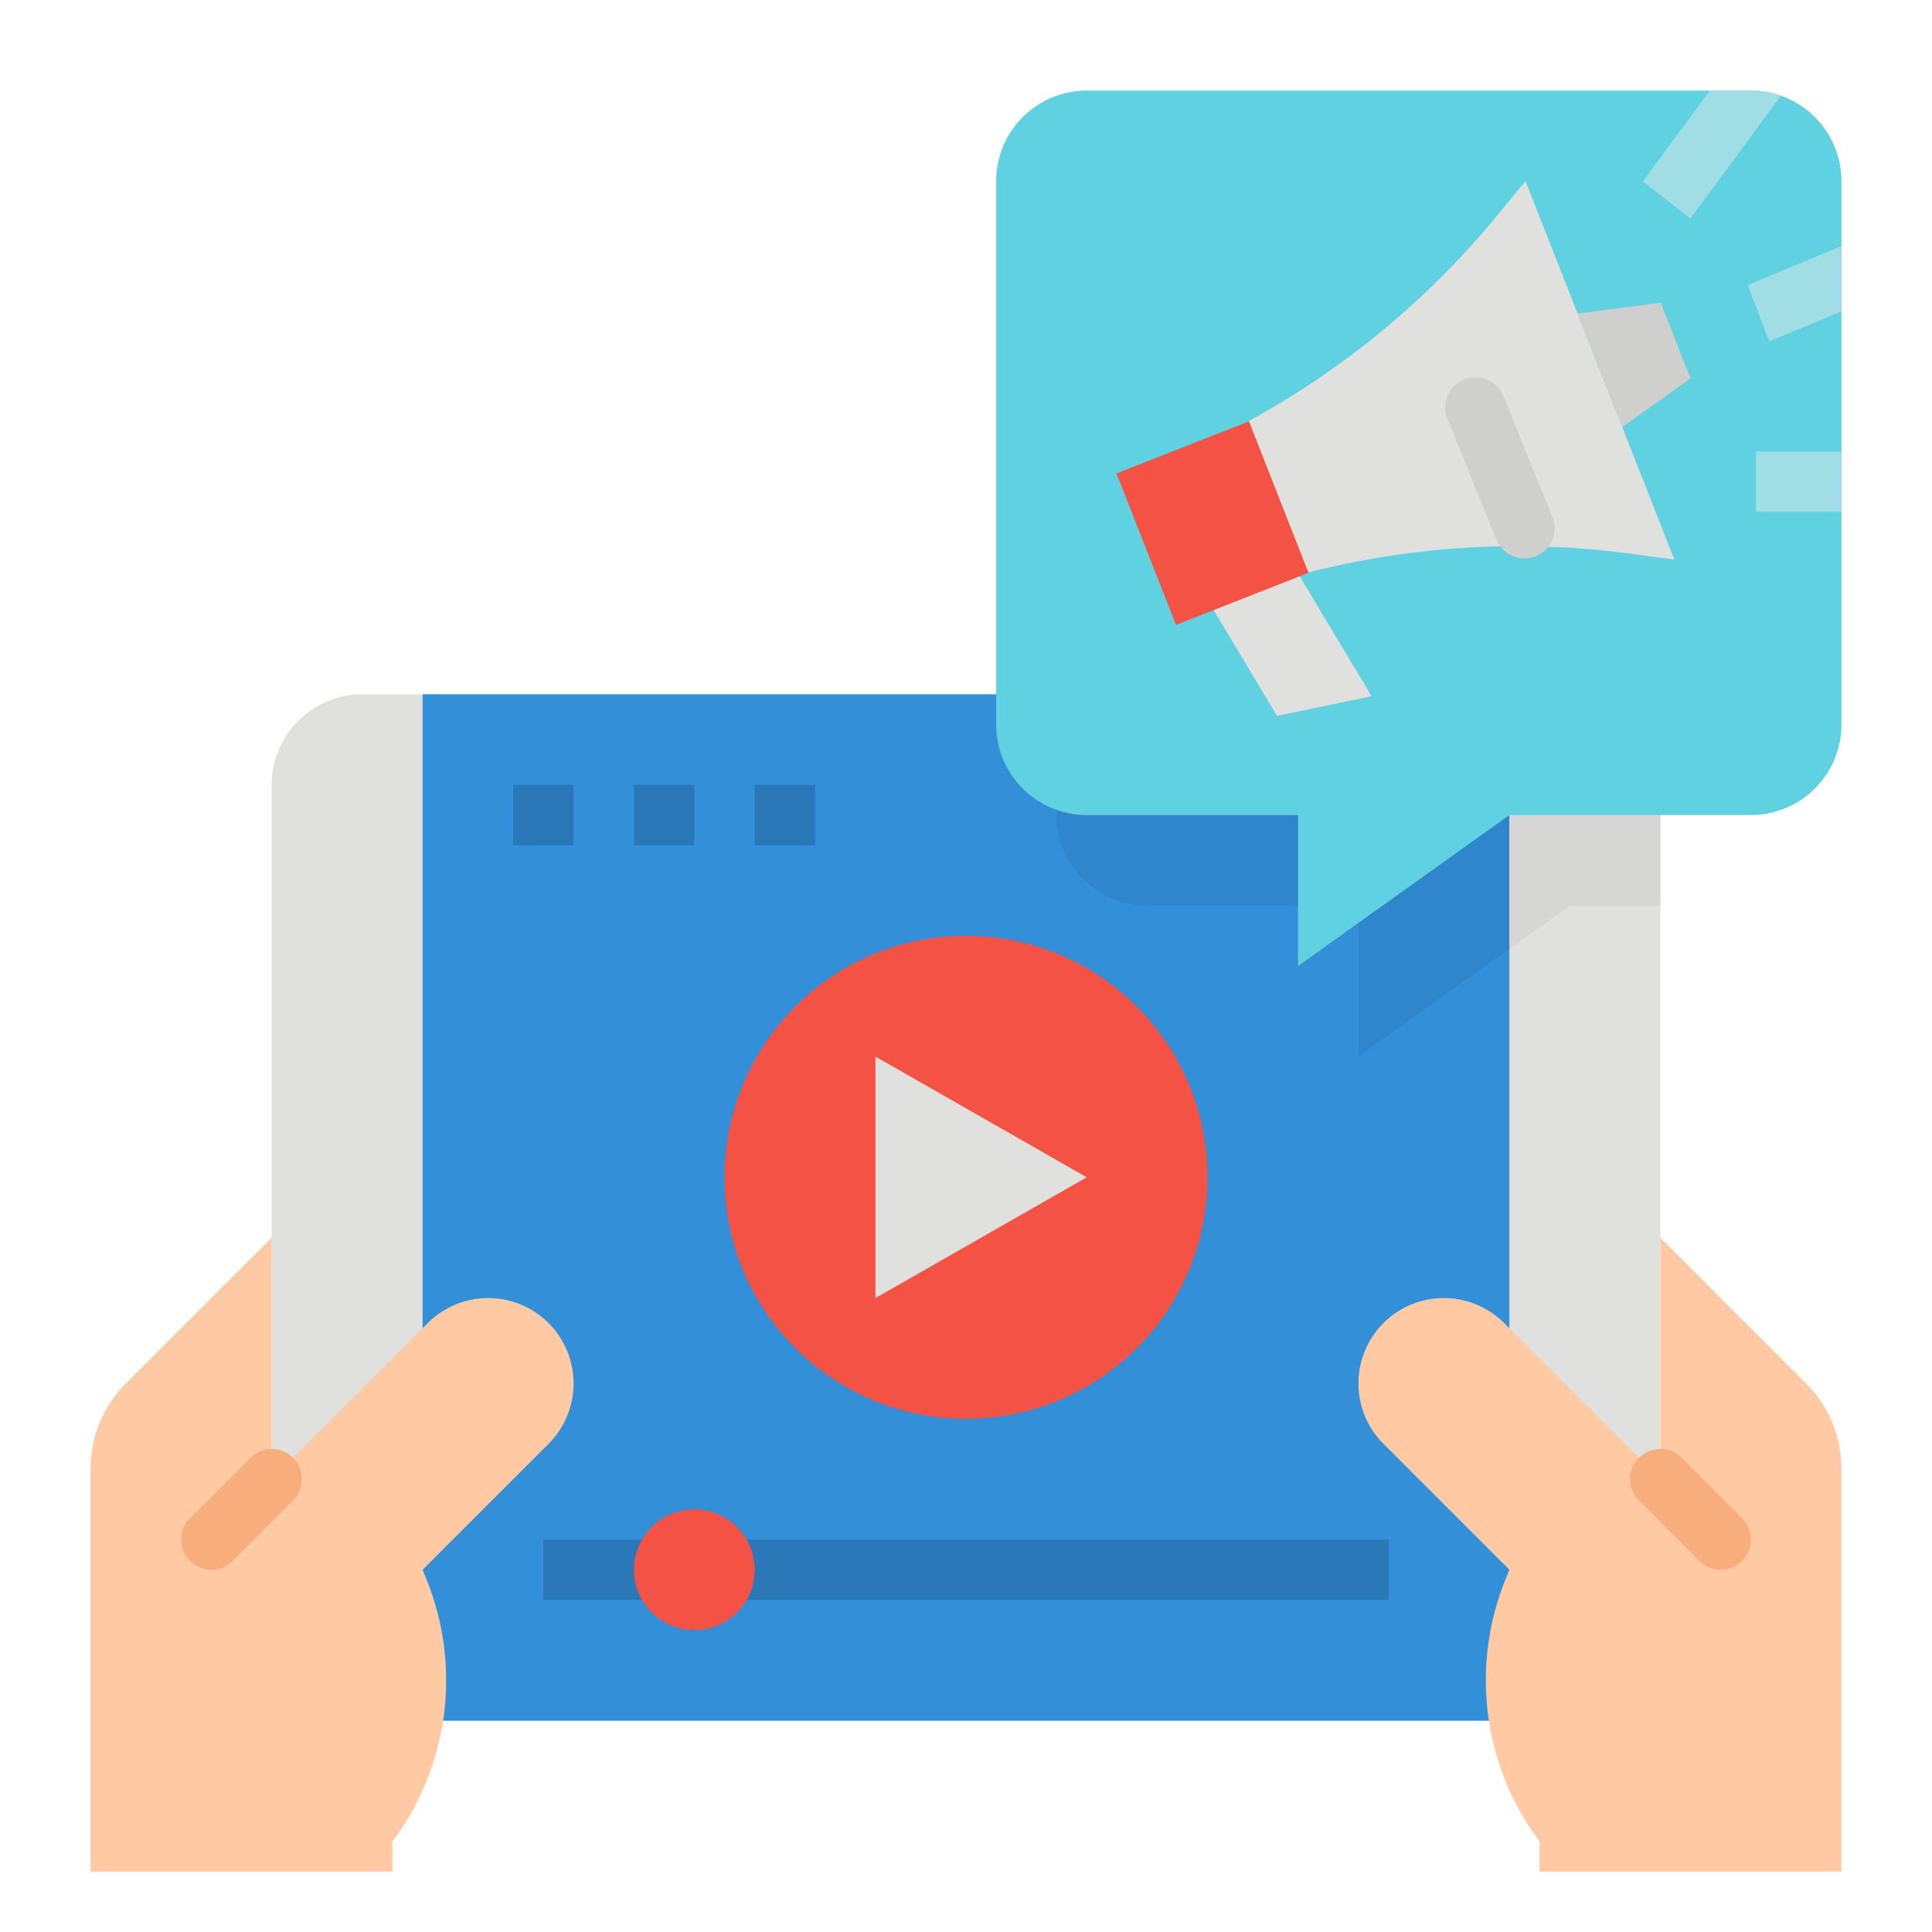
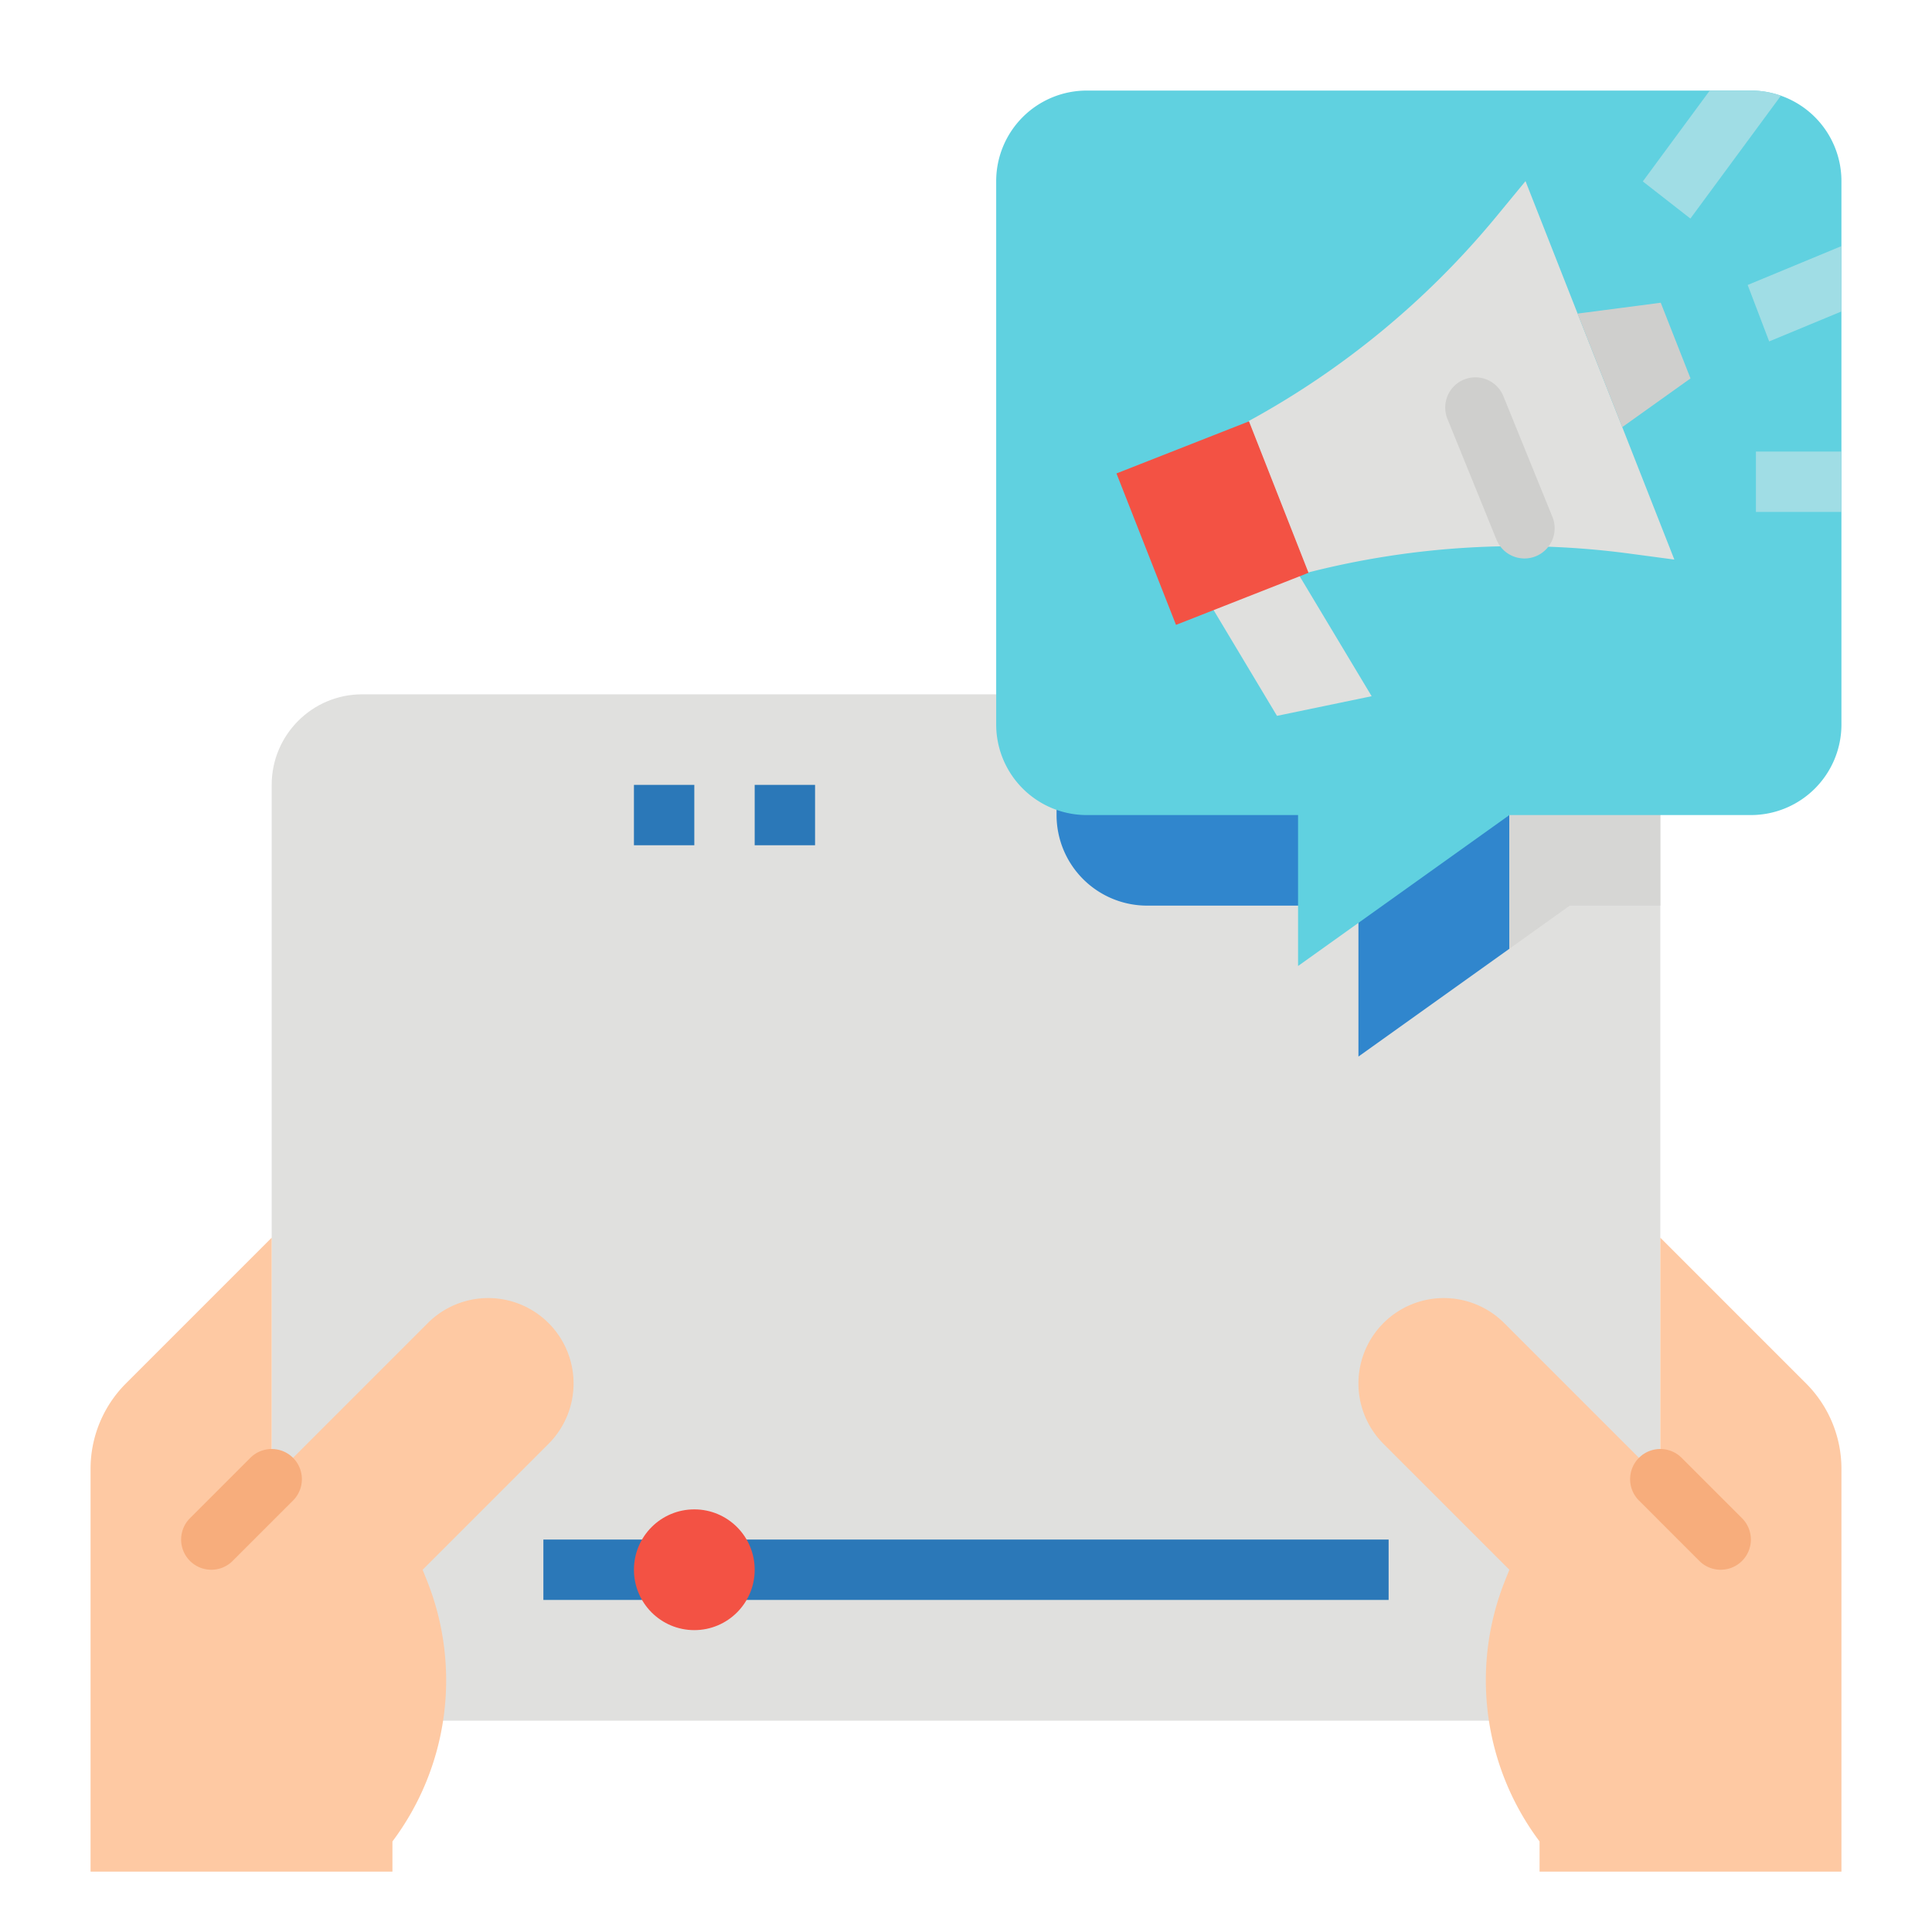
<svg xmlns="http://www.w3.org/2000/svg" height="512" viewBox="0 0 512 512" width="512">
  <g id="Flat">
    <rect fill="#e0e0de" height="272" rx="24" width="368" x="72" y="184" />
-     <path d="m112 184h288v272h-288z" fill="#348fd9" />
    <path d="m280 184v32a24.006 24.006 0 0 0 24 24h56v40l40-28.57v-67.43z" fill="#3086cd" />
    <path d="m416 184h-16v67.43l16-11.43h24v-32a24.006 24.006 0 0 0 -24-24z" fill="#d6d6d4" />
    <path d="m129.373 344a22.627 22.627 0 0 0 -16 6.627l-41.373 41.373v-64l-38.627 38.627a32 32 0 0 0 -9.373 22.628v106.745h80v-8a71.176 71.176 0 0 0 9.145-69.139l-1.145-2.861 33.373-33.373a22.628 22.628 0 0 0 6.627-16 22.628 22.628 0 0 0 -22.627-22.627z" fill="#fec9a3" />
    <path d="m56 416a8 8 0 0 1 -5.657-13.657l16-16a8 8 0 0 1 11.314 11.314l-16 16a7.974 7.974 0 0 1 -5.657 2.343z" fill="#f7ad7c" />
-     <circle cx="256" cy="312" fill="#f35244" r="64" />
    <path d="m232 280v64l56-32z" fill="#e0e0de" />
    <path d="m144 408h224v16h-224z" fill="#2b78b8" />
    <circle cx="184" cy="416" fill="#f35244" r="16" />
    <g fill="#2b78b8">
-       <path d="m136 208h16v16h-16z" />
      <path d="m168 208h16v16h-16z" />
      <path d="m200 208h16v16h-16z" />
    </g>
    <path d="m488 48v144a24.006 24.006 0 0 1 -24 24h-64l-56 40v-40h-56a24.006 24.006 0 0 1 -24-24v-144a24.006 24.006 0 0 1 24-24h176a24.005 24.005 0 0 1 24 24z" fill="#60d1e0" />
    <path d="m443.719 148.292-11.929-1.592a224.214 224.214 0 0 0 -85.152 5.029l-15.777-40.117a224.231 224.231 0 0 0 65.763-54.326l7.651-9.286z" fill="#e0e0de" />
    <path d="m448 100.286-18.086 12.904-11.833-30.088 22.03-2.874z" fill="#cfcfcd" />
    <path d="m363.5 184.5-25.087 5.208-16.848-28.115 22.435-9.593z" fill="#e0e0de" />
    <path d="m404 148a8 8 0 0 1 -7.415-4.991l-13-32a8 8 0 0 1 14.824-6.022l13 32a8 8 0 0 1 -7.409 11.013z" fill="#cfcfcd" />
    <path d="m302.339 117.022h37.719v43.108h-37.719z" fill="#f35244" transform="matrix(.931 -.366 .366 .931 -28.432 127.175)" />
    <path d="m471.96 25.36-23.99 32.56-12.61-9.84 17.74-24.08h10.9a23.848 23.848 0 0 1 7.96 1.36z" fill="#a0dde5" />
    <path d="m465.333 119.667h22.667v16h-22.667z" fill="#a0dde5" />
    <path d="m488 65.22v17.32l-19.15 7.94-5.7-14.96z" fill="#a0dde5" />
    <path d="m382.627 344a22.627 22.627 0 0 1 16 6.627l41.373 41.373v-64l38.627 38.627a32 32 0 0 1 9.373 22.628v106.745h-80v-8a71.176 71.176 0 0 1 -9.145-69.139l1.145-2.861-33.373-33.373a22.628 22.628 0 0 1 -6.627-16 22.628 22.628 0 0 1 22.627-22.627z" fill="#fec9a3" />
    <path d="m456 416a8 8 0 0 0 5.657-13.657l-16-16a8 8 0 0 0 -11.314 11.314l16 16a7.974 7.974 0 0 0 5.657 2.343z" fill="#f7ad7c" />
  </g>
</svg>